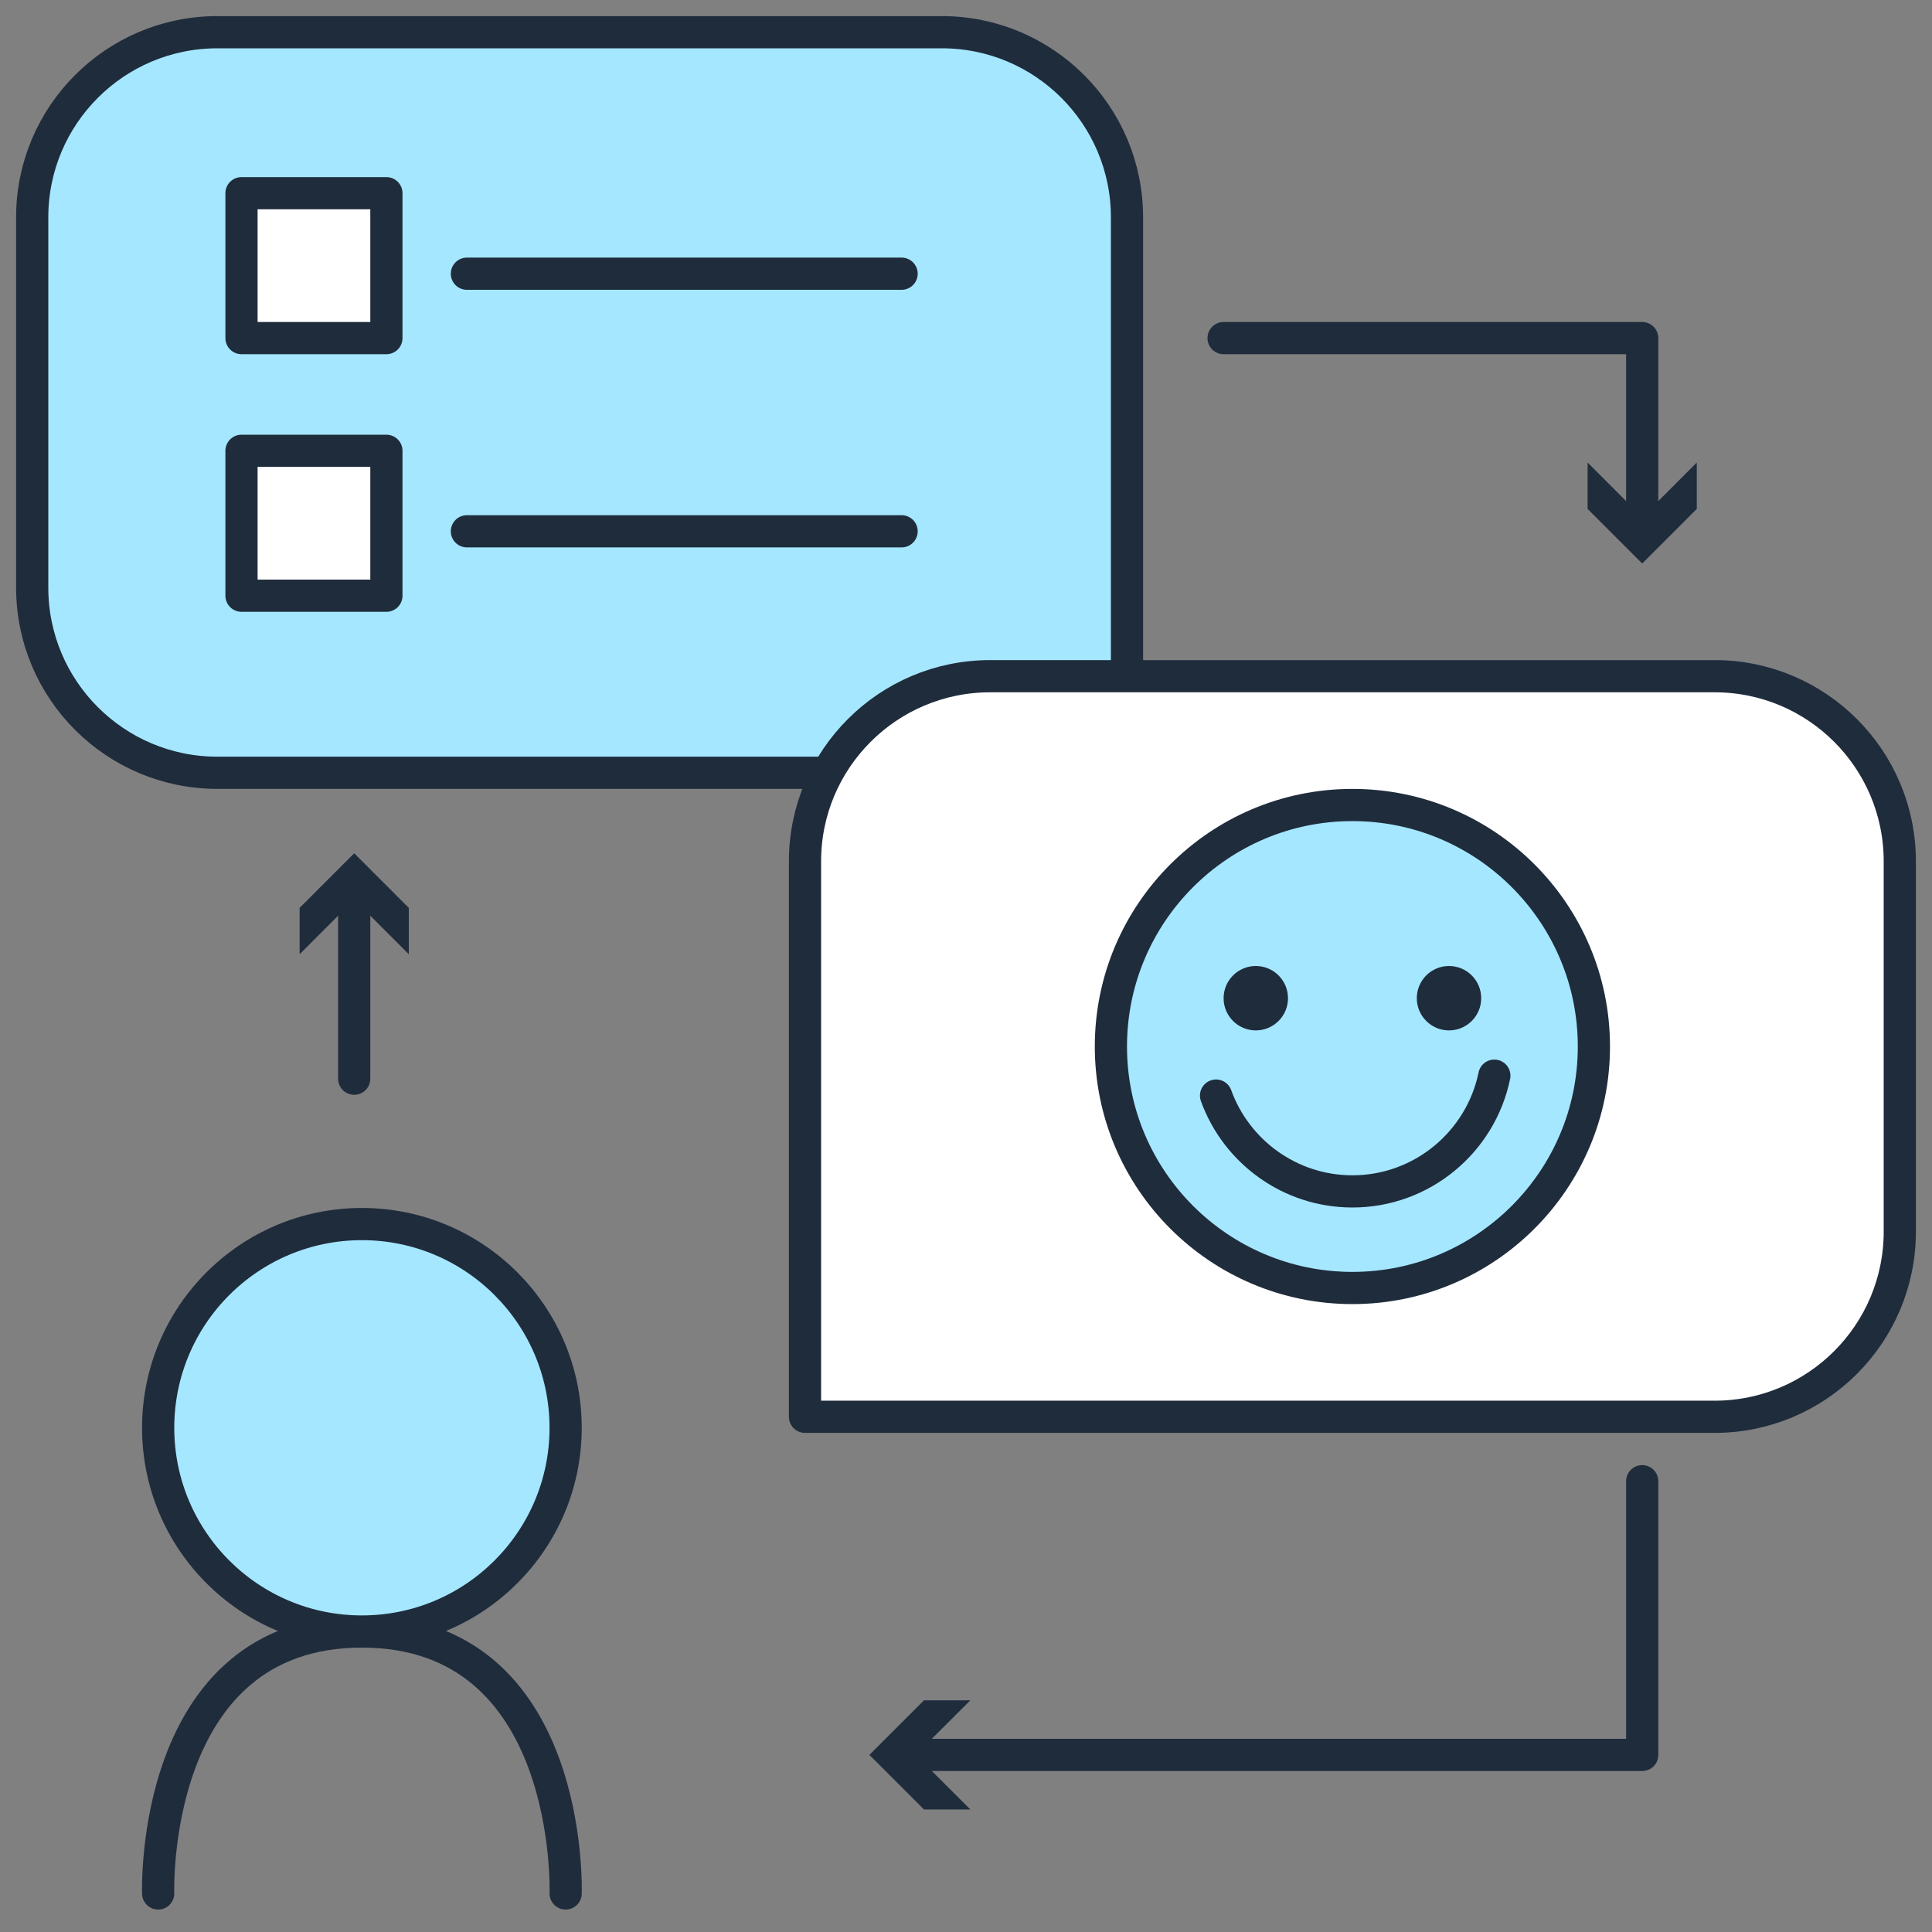
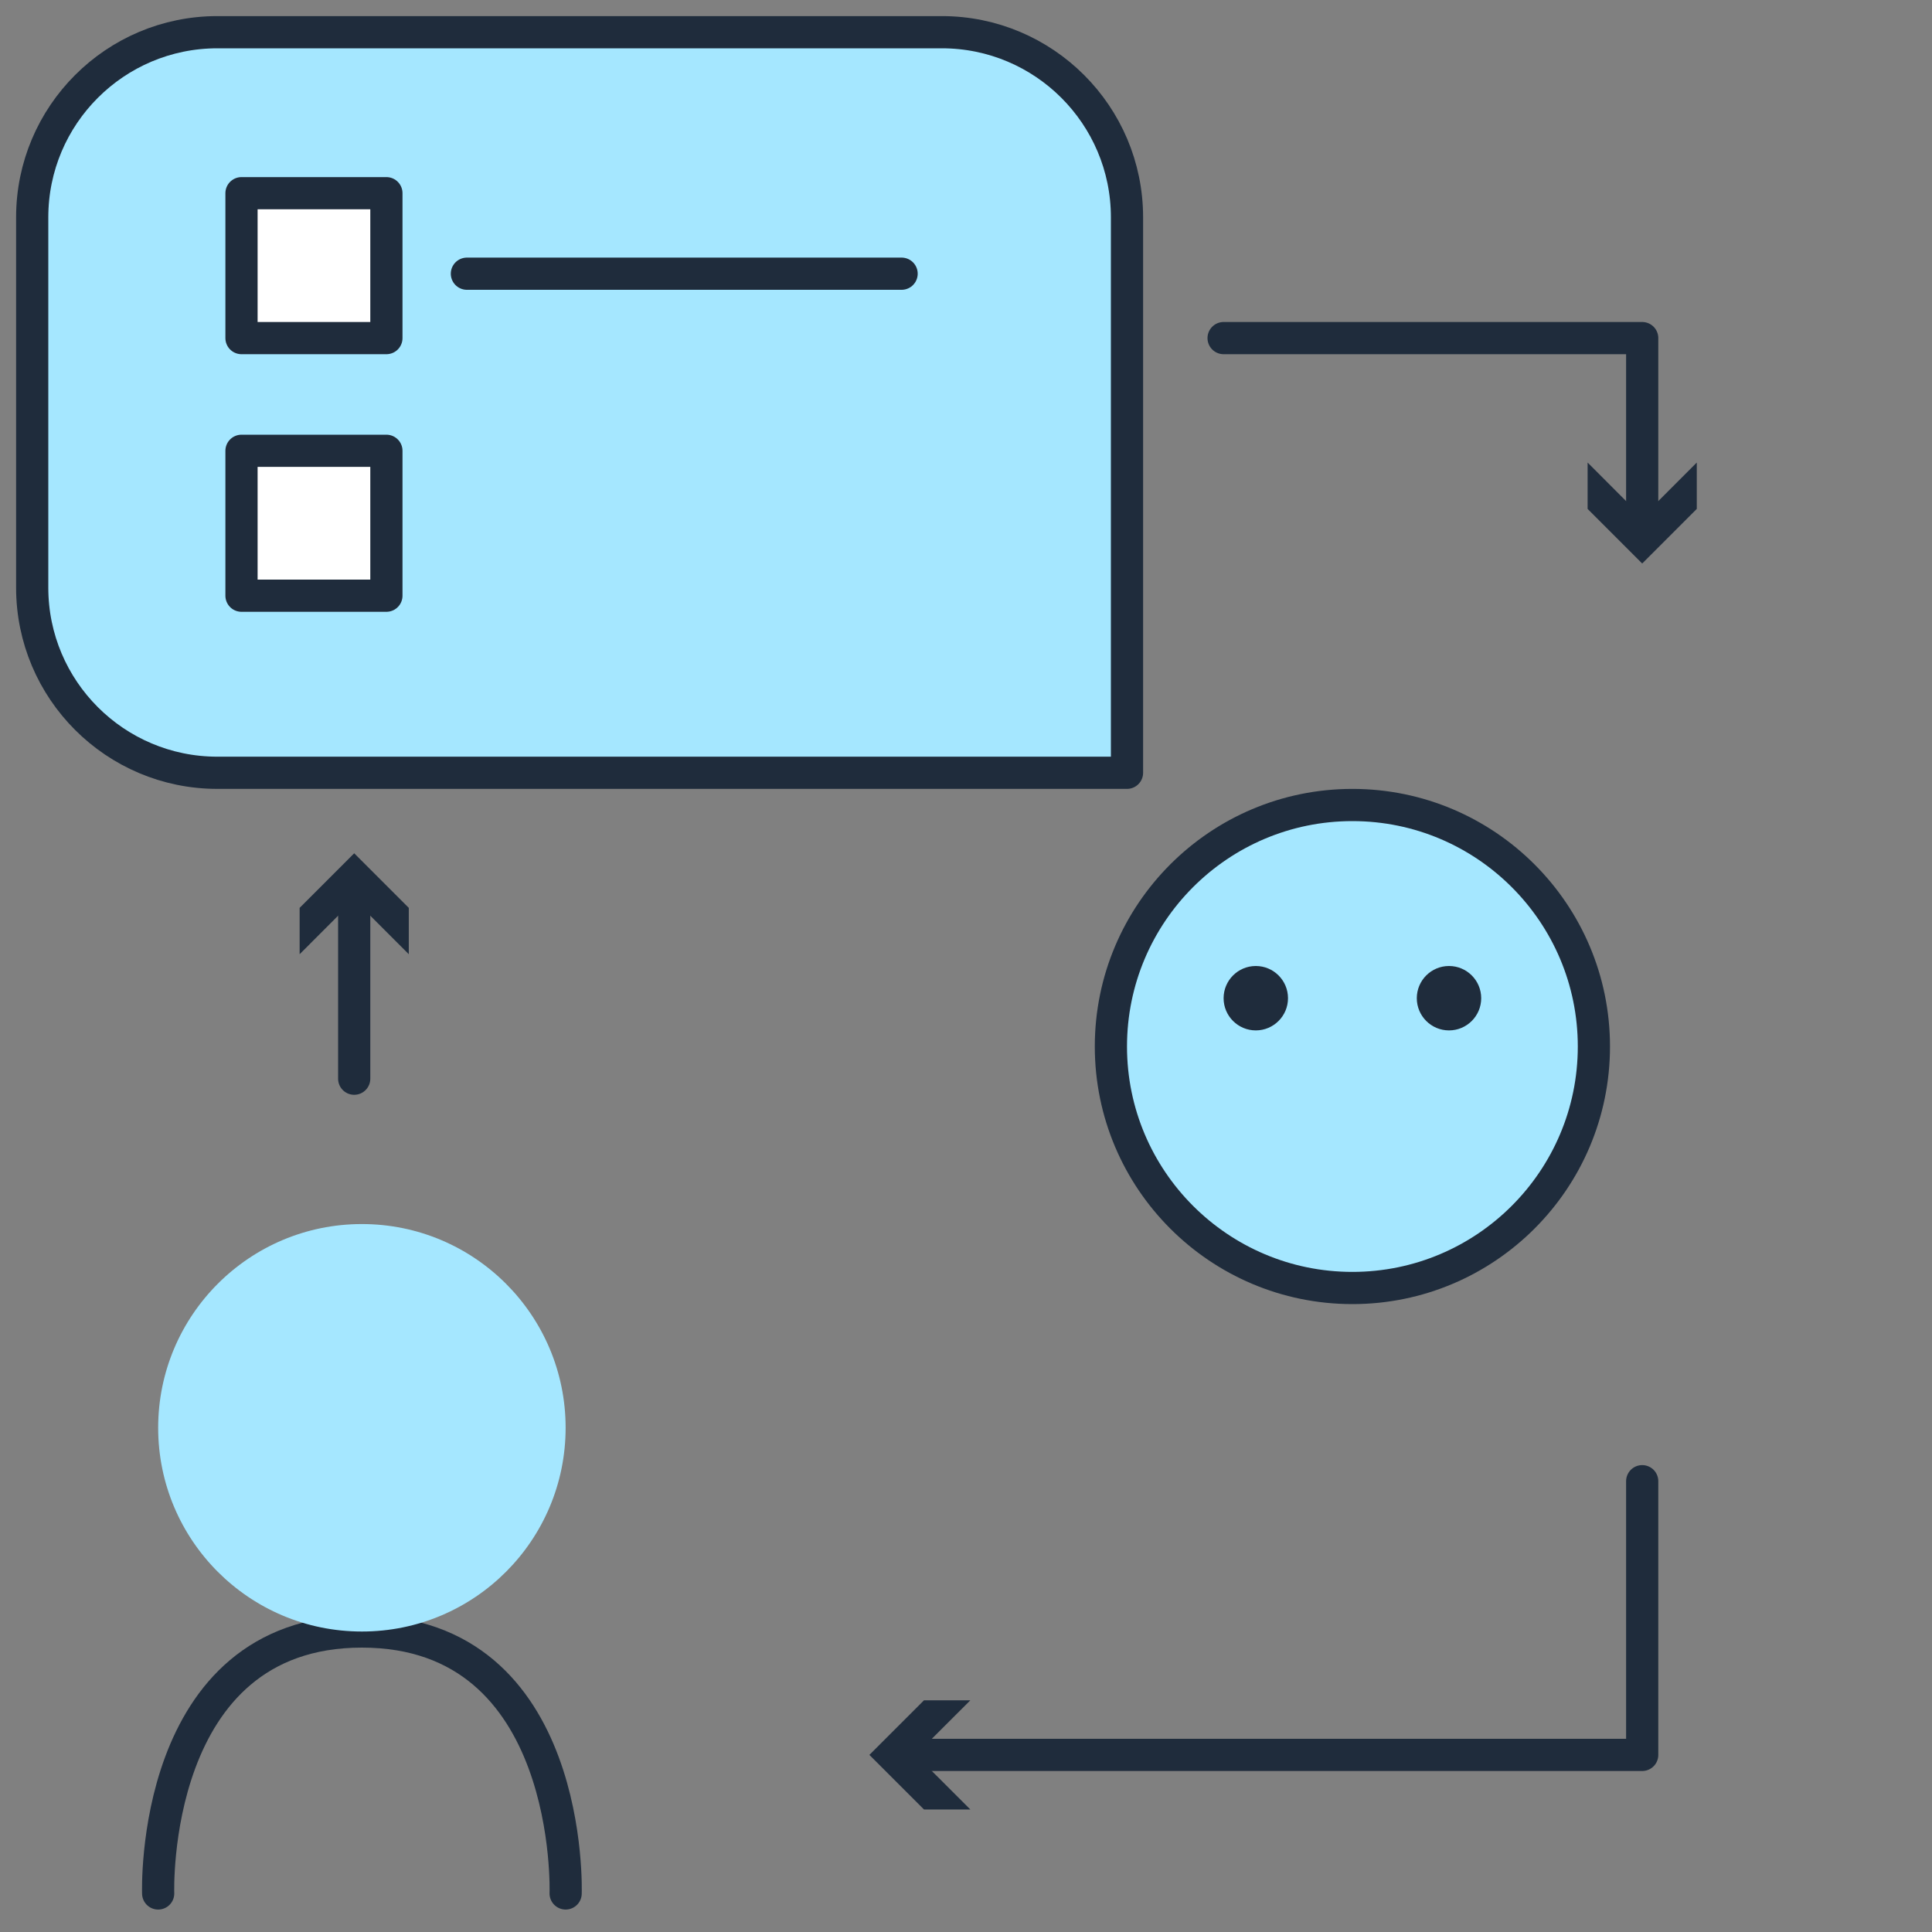
<svg xmlns="http://www.w3.org/2000/svg" xmlns:ns1="http://www.serif.com/" width="100%" height="100%" viewBox="0 0 120 120" version="1.1" xml:space="preserve" style="fill-rule:evenodd;clip-rule:evenodd;stroke-linecap:round;stroke-linejoin:round;stroke-miterlimit:1.5;">
  <rect x="0" y="0" width="120" height="120" fill="#808080" stroke="none" />
  <g id="Layer-1" ns1:id="Layer 1">
    <path d="M70,13.499c0,-6.348 -5.152,-11.499 -11.5,-11.499l-45,0c-6.348,0 -11.5,5.151 -11.5,11.499l0,23c0,6.347 5.152,11.5 11.5,11.5l56.5,0l0,-34.5Z" style="fill:#a5e7ff;fill-rule:nonzero;stroke:#1f2c3c;stroke-width:2px;" />
    <rect x="15" y="28" width="9" height="9" style="fill:#fff;stroke:#1f2c3c;stroke-width:2px;" />
-     <path d="M29,33l27,0" style="fill:none;fill-rule:nonzero;stroke:#1f2c3c;stroke-width:2px;" />
    <rect x="15" y="12" width="9" height="9" style="fill:#fff;stroke:#1f2c3c;stroke-width:2px;" />
    <path d="M29,17l27,0" style="fill:none;fill-rule:nonzero;stroke:#1f2c3c;stroke-width:2px;" />
    <path d="M9.824,117.606c0,-0.001 -0.561,-16.27 12.654,-16.27c13.217,0 12.655,16.269 12.655,16.269" style="fill:none;fill-rule:nonzero;stroke:#1f2c3c;stroke-width:2px;" />
    <path d="M22.478,76.028c6.989,0 12.654,5.665 12.654,12.654c0,6.989 -5.665,12.655 -12.654,12.655c-6.989,0 -12.654,-5.666 -12.654,-12.655c0,-6.989 5.665,-12.654 12.654,-12.654" style="fill:#a5e7ff;fill-rule:nonzero;" />
-     <ellipse cx="22.478" cy="88.683" rx="12.654" ry="12.654" style="fill:none;stroke:#1f2c3c;stroke-width:2px;" />
-     <path d="M50,87.999l56.5,0c6.348,0 11.5,-5.153 11.5,-11.501l0,-22.999c0,-6.348 -5.152,-11.499 -11.5,-11.499l-45,0c-6.348,0 -11.5,5.151 -11.5,11.499l0,34.5Z" style="fill:#fff;fill-rule:nonzero;stroke:#1f2c3c;stroke-width:2px;" />
    <path d="M22,67l0,-11.714" style="fill:none;fill-rule:nonzero;stroke:#1f2c3c;stroke-width:2px;stroke-miterlimit:4;" />
    <path d="M25.391,59.269l-3.391,-3.393l-3.39,3.393l0,-2.879l3.39,-3.391l3.391,3.391l0,2.879Z" style="fill:#1f2c3c;fill-rule:nonzero;" />
    <path d="M76,21l26,0l0,11.714" style="fill:none;fill-rule:nonzero;stroke:#1f2c3c;stroke-width:2px;stroke-miterlimit:4;" />
    <path d="M98.609,28.73l3.391,3.393l3.39,-3.393l0,2.879l-3.39,3.391l-3.391,-3.391l0,-2.879Z" style="fill:#1f2c3c;fill-rule:nonzero;" />
    <path d="M102,92l0,17l-45.714,0" style="fill:none;fill-rule:nonzero;stroke:#1f2c3c;stroke-width:2px;stroke-miterlimit:4;" />
    <path d="M60.27,105.609l-3.393,3.391l3.393,3.39l-2.879,0l-3.392,-3.39l3.392,-3.391l2.879,0Z" style="fill:#1f2c3c;fill-rule:nonzero;" />
    <path d="M99,65c0,8.284 -6.716,15 -15,15c-8.284,0 -15,-6.716 -15,-15c0,-8.285 6.716,-15 15,-15c8.284,0 15,6.715 15,15" style="fill:#a5e7ff;fill-rule:nonzero;" />
    <path d="M99,65c0,-8.279 -6.721,-15 -15,-15c-8.279,0 -15,6.721 -15,15c0,8.279 6.721,15 15,15c8.279,0 15,-6.721 15,-15Z" style="fill:none;stroke:#1f2c3c;stroke-width:2px;" />
-     <path d="M92.816,66.812c-0.84,4.097 -4.474,7.188 -8.816,7.188c-3.893,-0.001 -7.217,-2.484 -8.469,-5.951" style="fill:none;fill-rule:nonzero;stroke:#1f2c3c;stroke-width:2px;" />
    <path d="M80,62c0,1.104 -0.896,2 -2,2c-1.104,0 -2,-0.896 -2,-2c0,-1.104 0.896,-2 2,-2c1.104,0 2,0.896 2,2" style="fill:#1f2c3c;fill-rule:nonzero;" />
    <path d="M92,62c0,1.104 -0.896,2 -2,2c-1.104,0 -2,-0.896 -2,-2c0,-1.104 0.896,-2 2,-2c1.104,0 2,0.896 2,2" style="fill:#1f2c3c;fill-rule:nonzero;" />
  </g>
</svg>